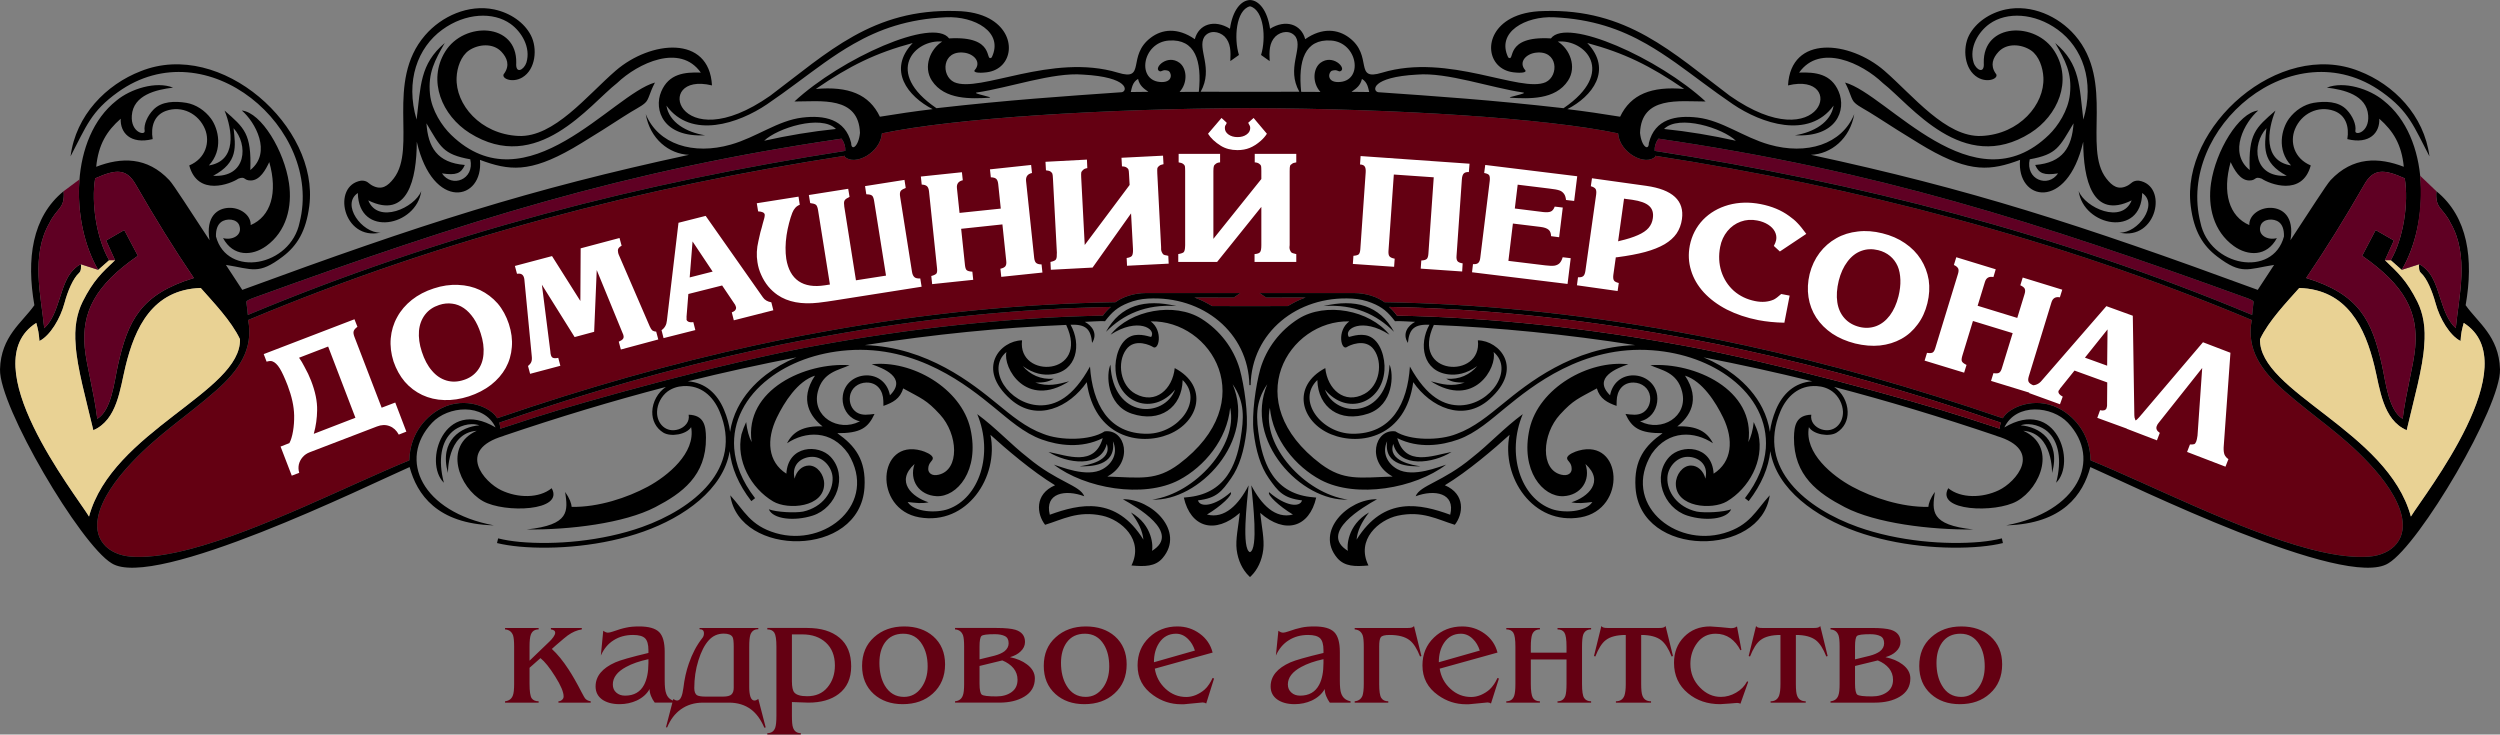
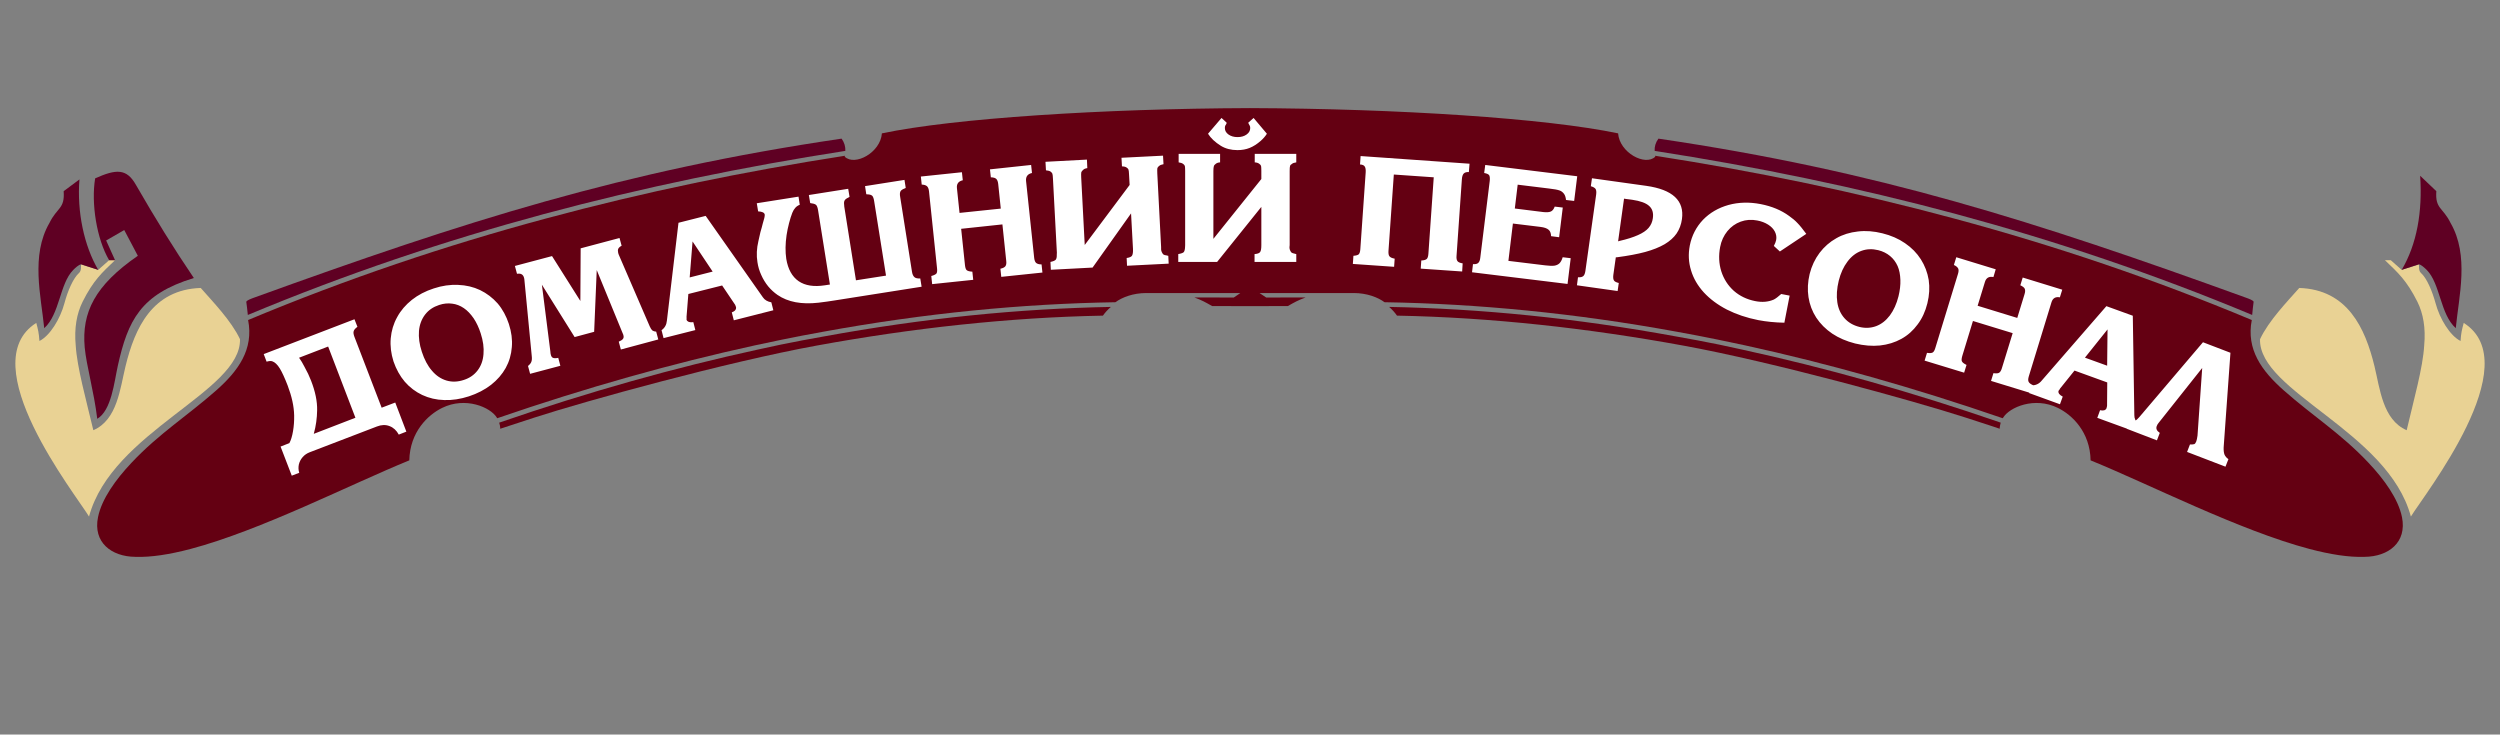
<svg xmlns="http://www.w3.org/2000/svg" xml:space="preserve" width="261.164mm" height="76.734mm" version="1.1" style="shape-rendering:geometricPrecision; text-rendering:geometricPrecision; image-rendering:optimizeQuality; fill-rule:evenodd; clip-rule:evenodd" viewBox="0 0 26117 7673">
  <rect x="0" y="0" width="26117" height="7673" fill="#808080" stroke="none" />
  <defs>
    <style type="text/css">
   
    .fil4 {fill:black}
    .fil0 {fill:#5F0023}
    .fil1 {fill:#640012}
    .fil5 {fill:#E9D294}
    .fil6 {fill:#5F0023;fill-rule:nonzero}
    .fil2 {fill:#640012;fill-rule:nonzero}
    .fil3 {fill:white;fill-rule:nonzero}
   
  </style>
  </defs>
  <g id="Слой_x0020_1">
    <path class="fil0" d="M23528 3290c-1024,-428 -2055,-774 -3092,-1054 -1044,-281 -2095,-496 -3150,-660 -3,-43 9,-86 39,-128 2284,336 3926,860 6131,1659 37,13 89,32 87,47 -4,32 -10,79 -15,136z" />
    <path class="fil0" d="M2589 3290c1024,-428 2055,-774 3092,-1054 1044,-281 2095,-496 3150,-660 2,-43 -9,-86 -39,-128 -2285,336 -3926,860 -6132,1659 -36,13 -88,32 -87,47 4,32 11,79 16,136z" />
    <path class="fil1" d="M5586 4361c540,-175 2008,-580 2945,-751 995,-182 2003,-294 2991,-313 22,-32 51,-63 83,-91 -955,18 -1948,116 -3001,309 -156,28 -289,52 -448,85l-241 52c-862,188 -1761,439 -2700,763 6,16 10,41 12,65 52,-17 -182,56 359,-119z" />
    <path class="fil1" d="M13058 3198l-2 0 -393 -1c-71,-40 -103,-59 -186,-90l412 1 69 -47 -983 0c-139,0 -255,46 -322,96 -971,16 -1987,113 -3057,309 -140,25 -280,52 -422,81l-289 61c-860,188 -1755,439 -2691,761l-4 -7c-66,-108 -327,-221 -571,-101 -148,72 -337,251 -343,548 -609,248 -1552,732 -2287,926 -214,56 -410,88 -575,82 -251,-2 -444,-152 -390,-415 39,-191 185,-393 350,-568 289,-307 580,-487 885,-756 230,-203 393,-428 333,-735 1028,-430 2062,-778 3102,-1058 1039,-281 2083,-495 3132,-658l-1 10c105,101 373,-42 388,-244 752,-158 2299,-258 3845,-264 1547,6 3093,106 3846,264 15,202 283,345 388,244l-1 -10c1049,163 2093,377 3132,658 1040,280 2074,628 3101,1058 -60,307 104,532 334,735 304,269 596,449 885,756 165,175 311,377 350,568 53,263 -139,413 -391,415 -165,6 -361,-26 -574,-82 -735,-194 -1678,-678 -2288,-926 -5,-297 -194,-476 -342,-548 -244,-120 -505,-7 -571,101l-5 7c-935,-322 -1830,-573 -2690,-761l-290 -61c-141,-29 -282,-56 -421,-81 -1071,-196 -2087,-293 -3057,-309 -67,-50 -183,-96 -322,-96l-984 0 70 47 412 -1c-83,31 -116,50 -186,90l-393 1 -3 0z" />
-     <path class="fil2" d="M5532 6902l209 -201c15,-14 28,-29 40,-46 12,-17 19,-32 19,-46 0,-19 -15,-30 -45,-34l0 -15 323 0 0 15c-49,7 -98,28 -147,63 -14,9 -56,45 -127,106l-39 35c60,55 118,127 174,213 39,59 85,139 137,240 19,36 31,57 35,62 14,18 34,28 60,32l0 14 -337 0 0 -14c14,0 26,-5 37,-15 12,-10 17,-22 17,-36 0,-45 -29,-115 -88,-208 -58,-93 -110,-157 -154,-192l-114 101 0 168c0,79 8,129 22,150 15,21 39,32 73,32l0 14 -351 0 0 -14c41,-5 69,-25 82,-62 9,-23 13,-63 13,-119l0 -390c0,-57 -4,-96 -11,-117 -14,-39 -42,-60 -84,-63l0 -15 351 0 0 15c-41,0 -68,18 -82,56 -9,25 -13,66 -13,124l0 147zm1308 438c-16,-21 -29,-44 -39,-69 -10,-25 -15,-49 -15,-73 -28,51 -73,91 -134,120 -55,25 -115,38 -180,38 -75,0 -136,-17 -182,-49 -45,-33 -68,-78 -68,-136 0,-107 69,-191 207,-252 49,-22 164,-55 345,-98l0 -30c0,-59 -12,-100 -35,-123 -23,-23 -65,-35 -125,-35 -77,0 -145,18 -203,55 -58,36 -102,89 -134,160l25 -259c17,13 34,20 49,20 12,0 29,-4 53,-12 56,-20 103,-34 140,-41 36,-8 80,-12 133,-12 100,0 170,20 209,59 39,39 58,108 58,207l0 297c0,65 5,110 15,136 15,46 48,73 98,83l0 14 -217 0zm-66 -454c-93,20 -171,47 -233,81 -93,50 -139,111 -139,183 0,36 12,64 36,85 25,22 55,32 92,32 92,0 158,-37 198,-112 30,-57 46,-134 46,-229l0 -40zm597 391l182 0c44,0 74,-8 89,-23 16,-16 23,-39 23,-69l0 -430c0,-52 -4,-85 -12,-100 -14,-24 -45,-36 -92,-36 -62,0 -115,23 -157,70 -43,47 -79,117 -108,210 -29,92 -43,189 -43,289 0,39 10,64 31,76 15,8 44,13 87,13zm551 25l77 297 -14 3c-36,-84 -82,-148 -139,-191 -63,-47 -139,-71 -231,-71l-271 0c-90,0 -168,24 -234,72 -60,44 -107,105 -140,186l-13 0 77 -296c14,10 27,16 40,16 18,0 33,-13 44,-40 9,-21 16,-51 21,-90 11,-94 30,-179 57,-256 35,-102 81,-190 139,-264 13,-15 19,-32 19,-52 0,-29 -15,-43 -46,-43l0 -13 614 0 0 13c-42,0 -69,19 -83,58 -8,25 -12,66 -12,124l0 425c0,38 4,71 12,97 9,27 23,41 43,41 12,0 25,-6 40,-16zm513 -742c142,0 253,34 335,102 82,68 122,168 122,298 0,127 -43,223 -131,290 -79,60 -185,90 -316,90l-172 -6 0 143c0,59 3,100 11,122 13,40 41,60 82,60l0 14 -350 0 0 -14c42,0 69,-19 83,-58 8,-24 12,-65 12,-122l0 -724c0,-74 -7,-122 -22,-146 -15,-23 -39,-34 -73,-34l0 -15 419 0zm-162 67l0 490c0,58 8,97 25,117 22,26 67,39 134,39 90,0 161,-30 212,-92 52,-62 78,-138 78,-230 0,-101 -32,-181 -94,-238 -63,-58 -145,-86 -246,-86l-109 0zm733 329c0,-125 42,-224 125,-299 83,-75 188,-113 315,-113 124,0 225,35 303,103 83,73 124,171 124,293 0,126 -43,228 -128,305 -81,74 -186,111 -315,111 -123,0 -224,-36 -302,-106 -81,-74 -122,-172 -122,-294zm181 -32c0,94 19,173 56,237 47,79 114,119 201,119 75,0 136,-33 182,-98 43,-60 65,-134 65,-220 0,-91 -19,-167 -57,-229 -45,-75 -111,-113 -198,-113 -83,0 -147,31 -191,92 -39,55 -58,126 -58,212zm1284 -25l-238 58 0 185c0,63 8,101 23,114 16,13 66,19 153,19 65,0 118,-15 160,-46 41,-30 61,-73 61,-128 0,-45 -14,-85 -42,-120 -29,-35 -68,-62 -117,-82zm-59 -339c91,0 156,7 196,19 67,21 100,64 100,127 0,38 -16,71 -46,99 -26,26 -63,46 -111,60 72,15 131,40 177,75 55,41 83,90 83,147 0,83 -37,147 -111,191 -68,41 -155,62 -261,62l-462 0 0 -14c41,-4 69,-24 82,-62 9,-23 13,-63 13,-119l0 -390c0,-57 -4,-96 -11,-117 -14,-39 -42,-60 -84,-63l0 -15 435 0zm-24 290c45,-12 79,-27 105,-46 29,-23 44,-51 44,-84 0,-37 -13,-62 -39,-75 -26,-13 -61,-20 -105,-20 -79,0 -125,6 -139,18 -14,12 -21,50 -21,112l0 133 155 -38zm516 106c0,-125 41,-224 125,-299 83,-75 188,-113 314,-113 125,0 226,35 304,103 82,73 123,171 123,293 0,126 -42,228 -128,305 -81,74 -186,111 -314,111 -124,0 -224,-36 -302,-106 -82,-74 -122,-172 -122,-294zm180 -32c0,94 19,173 57,237 46,79 113,119 201,119 75,0 135,-33 182,-98 43,-60 64,-134 64,-220 0,-91 -18,-167 -56,-229 -46,-75 -112,-113 -198,-113 -83,0 -147,31 -191,92 -39,55 -59,126 -59,212zm980 61c13,83 51,154 113,211 62,57 134,85 216,85 33,0 67,-7 101,-21 34,-15 64,-33 91,-57 17,-15 32,-33 47,-56 11,-16 23,-37 36,-65l15 6 -82 261c-12,-7 -24,-11 -37,-11 -14,2 -24,3 -30,3l-166 16c-13,0 -22,0 -28,0 -107,0 -204,-31 -293,-95 -109,-77 -163,-180 -163,-311 0,-117 40,-214 120,-291 80,-77 179,-116 296,-116 87,0 164,25 233,75 69,50 114,116 135,198l-604 168zm419 -189c-16,-50 -40,-90 -71,-120 -37,-37 -79,-56 -126,-56 -75,0 -134,32 -176,95 -37,55 -55,123 -55,203l428 -122zm1409 544c-15,-21 -28,-44 -38,-69 -10,-25 -15,-49 -15,-73 -29,51 -74,91 -135,120 -55,25 -115,38 -180,38 -75,0 -135,-17 -181,-49 -46,-33 -69,-78 -69,-136 0,-107 69,-191 207,-252 50,-22 165,-55 345,-98l0 -30c0,-59 -12,-100 -35,-123 -23,-23 -65,-35 -125,-35 -77,0 -144,18 -202,55 -58,36 -103,89 -135,160l26 -259c17,13 33,20 49,20 11,0 29,-4 52,-12 57,-20 104,-34 140,-41 36,-8 81,-12 134,-12 100,0 169,20 208,59 39,39 59,108 59,207l0 297c0,65 4,110 14,136 16,46 48,73 98,83l0 14 -217 0zm-66 -454c-93,20 -170,47 -232,81 -93,50 -140,111 -140,183 0,36 13,64 37,85 24,22 55,32 91,32 92,0 158,-37 198,-112 31,-57 46,-134 46,-229l0 -40zm852 -326l30 0c16,0 29,-1 39,-4 10,-2 18,-8 25,-16l77 313 -14 5c-32,-82 -68,-138 -109,-170 -48,-37 -117,-55 -209,-55 -51,0 -81,8 -93,25 -11,16 -16,48 -16,97l0 390c0,74 7,123 22,146 15,23 39,35 73,35l0 14 -351 0 0 -14c41,-4 68,-24 82,-60 8,-24 13,-64 13,-121l0 -390c0,-57 -4,-96 -11,-117 -14,-39 -42,-60 -84,-63l0 -15 526 0zm362 425c13,83 50,154 113,211 62,57 134,85 216,85 33,0 66,-7 101,-21 34,-15 64,-33 91,-57 16,-15 32,-33 47,-56 11,-16 23,-37 36,-65l15 6 -83 261c-11,-7 -23,-11 -36,-11 -14,2 -24,3 -30,3l-166 16c-13,0 -22,0 -28,0 -107,0 -204,-31 -293,-95 -109,-77 -163,-180 -163,-311 0,-117 40,-214 120,-291 80,-77 179,-116 296,-116 86,0 164,25 233,75 69,50 114,116 135,198l-604 168zm419 -189c-16,-50 -40,-90 -71,-120 -37,-37 -79,-56 -126,-56 -75,0 -134,32 -176,95 -37,55 -55,123 -55,203l428 -122zm906 93l-373 0 0 256c0,74 8,123 22,146 15,23 39,35 73,35l0 14 -351 0 0 -14c41,0 69,-19 82,-57 9,-25 13,-66 13,-124l0 -390c0,-74 -7,-122 -22,-146 -15,-23 -39,-34 -73,-34l0 -15 351 0 0 15c-41,0 -68,18 -82,56 -8,25 -13,66 -13,124l0 63 373 0 0 -63c0,-74 -7,-122 -22,-146 -14,-23 -39,-34 -72,-34l0 -15 351 0 0 15c-41,0 -69,18 -83,56 -8,25 -12,66 -12,124l0 390c0,74 7,123 22,146 15,23 39,35 73,35l0 14 -351 0 0 -14c41,0 68,-19 82,-57 8,-25 12,-66 12,-124l0 -256zm780 256c0,59 4,100 13,122 14,39 44,59 90,59l0 14 -367 0 0 -14c44,0 74,-20 89,-60 9,-26 14,-66 14,-121l0 -512c-93,0 -163,18 -209,54 -40,30 -76,87 -109,171l-14 -5 77 -313c6,8 14,14 24,16 9,3 23,4 39,4l30 0 484 0 30 0c16,0 29,-1 39,-4 10,-2 18,-8 25,-16l77 313 -14 5c-32,-82 -68,-138 -109,-170 -48,-37 -117,-55 -209,-55l0 512zm1037 206c-12,-5 -23,-8 -33,-8l-28 2 -46 4 -105 7c-132,0 -245,-38 -336,-114 -97,-80 -146,-186 -146,-318 0,-110 35,-200 106,-272 71,-72 161,-108 272,-108l112 8 102 10c13,0 25,-1 34,-3 10,-2 20,-7 32,-15l46 244 -10 5c-27,-54 -63,-96 -106,-127 -44,-30 -95,-46 -153,-46 -80,0 -144,32 -192,95 -48,64 -72,137 -72,220 0,97 34,180 101,248 63,65 136,97 217,97 56,0 109,-15 159,-44 51,-29 90,-69 116,-119l11 6 -81 228zm579 -206c0,59 4,100 13,122 14,39 45,59 90,59l0 14 -367 0 0 -14c44,0 74,-20 89,-60 9,-26 14,-66 14,-121l0 -512c-93,0 -163,18 -209,54 -40,30 -76,87 -109,171l-14 -5 77 -313c7,8 14,14 24,16 9,3 23,4 39,4l30 0 484 0 30 0c16,0 29,-1 39,-4 10,-2 18,-8 25,-16l77 313 -14 5c-32,-82 -68,-138 -109,-170 -48,-37 -117,-55 -209,-55l0 512zm856 -246l-238 58 0 185c0,63 8,101 23,114 16,13 66,19 153,19 65,0 118,-15 160,-46 41,-30 61,-73 61,-128 0,-45 -14,-85 -42,-120 -29,-35 -68,-62 -117,-82zm-59 -339c91,0 156,7 196,19 67,21 100,64 100,127 0,38 -16,71 -46,99 -26,26 -63,46 -111,60 72,15 131,40 177,75 55,41 83,90 83,147 0,83 -37,147 -111,191 -68,41 -155,62 -261,62l-462 0 0 -14c41,-4 69,-24 82,-62 9,-23 13,-63 13,-119l0 -390c0,-57 -4,-96 -11,-117 -14,-39 -42,-60 -84,-63l0 -15 435 0zm-24 290c45,-12 79,-27 105,-46 29,-23 44,-51 44,-84 0,-37 -13,-62 -39,-75 -26,-13 -61,-20 -105,-20 -79,0 -125,6 -139,18 -14,12 -21,50 -21,112l0 133 155 -38zm516 106c0,-125 41,-224 125,-299 83,-75 188,-113 314,-113 125,0 226,35 304,103 82,73 123,171 123,293 0,126 -42,228 -128,305 -81,74 -186,111 -314,111 -124,0 -224,-36 -302,-106 -82,-74 -122,-172 -122,-294zm180 -32c0,94 19,173 57,237 46,79 113,119 201,119 75,0 135,-33 182,-98 43,-60 64,-134 64,-220 0,-91 -18,-167 -56,-229 -46,-75 -112,-113 -198,-113 -83,0 -147,31 -191,92 -39,55 -59,126 -59,212z" />
    <path class="fil3" d="M4166 4540c-24,-44 -56,-74 -97,-89 -41,-16 -85,-14 -131,4l-704 270c-28,11 -52,27 -72,50 -20,23 -33,48 -40,77 -6,29 -5,58 4,87l-78 30 -117 -304 92 -36c16,-29 29,-71 38,-124 9,-52 13,-108 12,-166 -2,-95 -25,-199 -68,-312 -31,-80 -58,-139 -82,-178 -25,-41 -52,-66 -79,-75 -14,-5 -33,-3 -59,4l-30 -79 948 -364 31 79c-22,16 -35,31 -39,45 -5,14 -2,33 7,58l285 742 142 -54 116 304 -79 31zm-738 -920l-304 117c6,8 10,14 11,16 10,13 25,39 45,77 29,52 52,100 69,145 45,115 66,218 64,311 -1,81 -12,163 -35,246l435 -168 -285 -744zm1888 -236c27,83 38,164 31,242 -6,78 -27,151 -64,218 -37,66 -88,125 -153,176 -66,51 -143,91 -231,120 -89,29 -175,42 -258,39 -83,-2 -159,-20 -230,-53 -69,-33 -130,-78 -182,-138 -51,-60 -90,-131 -118,-212 -26,-82 -36,-163 -29,-242 7,-79 29,-153 67,-221 37,-69 89,-129 154,-181 65,-51 141,-91 228,-119 87,-29 172,-41 255,-37 83,3 159,21 229,54 70,34 131,80 184,140 51,60 90,132 117,214zm-294 99c-19,-60 -44,-113 -74,-158 -31,-45 -65,-81 -102,-106 -38,-26 -79,-42 -122,-47 -44,-6 -90,-2 -137,14 -61,20 -110,53 -146,100 -36,47 -58,104 -64,171 -5,68 4,140 30,218 26,80 61,147 106,198 43,51 94,85 151,102 57,17 118,15 181,-6 60,-19 108,-52 144,-99 36,-47 57,-103 62,-171 6,-67 -4,-139 -29,-216zm832 338l-316 84 -22 -82c18,-15 30,-29 35,-44 6,-15 7,-35 4,-61l-77 -798c0,-6 -2,-12 -4,-20 -9,-33 -33,-47 -73,-40l-22 -82 388 -103 296 469 3 -550 406 -108 22 81c-18,9 -29,20 -35,31 -5,11 -5,26 -1,44l5 16 325 752c9,20 18,34 27,42 9,6 22,11 40,12l22 82 -391 105 -22 -82c22,-9 37,-19 44,-29 7,-9 9,-22 5,-36 -2,-9 -4,-15 -7,-20l-272 -663 -27 645 -204 55 -342 -547 89 702c0,8 1,19 5,32 4,16 12,26 22,30 12,5 30,5 55,0l22 83zm1690 -839l-353 89 -19 240c1,4 1,8 1,13 -1,7 -2,13 0,17 2,9 10,16 23,22 14,4 29,5 47,2l21 83 -332 84 -21 -83c33,-23 52,-56 56,-100l121 -1022 284 -72 598 851c18,27 48,45 88,52l21 83 -413 105 -21 -83c16,-6 28,-13 36,-23 8,-11 10,-21 8,-32l-1 -3 -4 -11 -4 -10 -136 -202zm-99 -145l-210 -315 -30 376 240 -61zm475 -629l-14 -85 436 -69 13 85c-35,13 -61,41 -78,84 -12,30 -23,66 -34,108 -11,43 -20,85 -26,126 -13,90 -14,172 -3,247 18,109 61,186 129,233 69,47 160,61 275,43l52 -8 -123 -771c-4,-29 -11,-48 -19,-58 -8,-9 -24,-16 -49,-19 -3,-1 -9,-2 -15,-3l-14 -84 411 -65 14 84c-7,4 -11,7 -13,8 -22,10 -35,21 -40,33 -6,12 -6,32 -2,61l122 770 314 -49 -124 -779c-4,-27 -11,-45 -19,-54 -10,-10 -26,-15 -51,-16 -1,0 -5,0 -12,-1l-13 -85 412 -65 13 84c-6,4 -10,5 -10,5 -24,9 -39,19 -45,31 -6,12 -8,31 -3,58l123 779c4,28 13,48 26,59 12,11 33,15 61,14l14 86 -913 144c-47,8 -102,15 -165,23 -177,20 -319,-7 -427,-81 -36,-25 -69,-55 -98,-90 -29,-36 -53,-75 -72,-118 -20,-43 -33,-87 -40,-134 -12,-72 -8,-145 10,-221 2,-12 5,-25 9,-40 4,-15 8,-32 12,-53 5,-17 9,-33 14,-49 4,-16 8,-29 10,-39 16,-50 23,-82 21,-96 -4,-20 -26,-31 -69,-33zm2422 -439l430 -46 9 84c-46,10 -66,38 -62,83l85 805c3,25 10,43 21,52 11,9 29,15 56,15l9 85 -430 45 -9 -85c27,-6 44,-15 52,-26 9,-12 12,-30 9,-55l-40 -382 -431 46 40 381c3,26 9,44 18,51 10,9 30,14 59,16l9 85 -429 45 -9 -85c27,-7 45,-16 54,-26 7,-11 9,-29 6,-55l-84 -805c-3,-25 -10,-42 -21,-52 -11,-10 -30,-16 -55,-17l-9 -84 429 -45 9 84c-46,10 -66,38 -61,83l27 258 431 -45 -27 -258c-3,-26 -10,-43 -21,-53 -11,-10 -30,-15 -56,-16l-9 -83zm1459 163l-6 -108c-1,-27 -3,-44 -6,-53 -3,-8 -10,-15 -21,-22 -11,-7 -27,-11 -47,-11l-5 -90 434 -22 5 89c-22,4 -37,10 -45,18 -10,7 -16,14 -19,23 -2,9 -2,26 -1,53l40 772 0 22 0 3c1,10 3,19 7,27 6,14 13,22 18,26 6,4 18,8 37,10 1,1 3,1 6,2 3,1 6,1 7,1l4 82 -435 22 -4 -81c29,-4 48,-12 56,-24 8,-13 12,-37 10,-74l-20 -368 -402 566 -436 23 -4 -82c29,-6 47,-14 55,-23 8,-10 12,-27 11,-53l1 -21 -41 -773c-1,-26 -3,-43 -6,-52 -3,-8 -10,-15 -19,-22 -11,-7 -27,-11 -48,-13l-5 -89 433 -23 4 89c-20,3 -35,9 -44,19 -10,8 -16,16 -19,25 -2,9 -2,26 -1,50l37 709 469 -627zm1376 -62l0 -84c0,-27 -1,-45 -3,-53 -3,-8 -9,-16 -20,-23 -11,-8 -26,-13 -46,-14l0 -89 434 0 0 89c-22,3 -37,8 -45,16 -11,6 -18,13 -20,22 -3,8 -4,26 -4,52l0 774 -2 21 0 4c0,10 2,19 5,27 6,14 12,23 17,27 6,4 18,8 37,12 0,0 2,1 6,2 3,1 5,1 6,1l0 82 -436 0 0 -82c30,-2 49,-9 58,-21 9,-12 13,-36 13,-73l0 -399 -462 575 -406 0 0 -82c30,-5 49,-12 57,-20 8,-9 13,-27 14,-53l1 -21 0 -774c0,-26 -1,-43 -3,-52 -3,-8 -9,-16 -18,-22 -11,-8 -26,-13 -47,-16l0 -89 433 0 0 89c-20,1 -36,7 -46,16 -10,7 -17,15 -19,24 -3,9 -5,25 -5,50l0 709 501 -625zm-137 -588l56 -50 139 165c-15,24 -36,49 -64,74 -39,34 -78,59 -116,74 -37,15 -80,23 -127,23 -67,0 -125,-15 -174,-45 -61,-38 -105,-80 -134,-126l141 -165 54 50 -3 11 -12 20c-2,4 -4,12 -4,24 0,28 13,50 38,68 25,18 57,27 94,27 39,0 70,-9 95,-27 25,-18 38,-40 38,-68 0,-10 -2,-18 -5,-24l-11 -20 -5 -11zm2312 428l-7 87c-24,-1 -42,4 -53,15 -11,11 -18,31 -20,60l-56 803c-2,25 2,43 11,54 8,10 26,18 53,22l-5 85 -433 -30 6 -85c28,-1 47,-7 57,-16 9,-9 15,-26 17,-52l56 -801 -417 -29 -56 801c-1,25 2,44 11,54 9,11 27,19 54,24l-6 85 -431 -30 6 -85c27,-2 46,-7 56,-16 9,-10 14,-27 16,-52l56 -802c2,-29 -1,-50 -10,-63 -8,-13 -25,-20 -49,-21l6 -88 1138 80zm26 1134l10 -85c25,2 43,-2 54,-12 12,-10 19,-28 22,-53l99 -804c3,-28 1,-48 -6,-60 -8,-11 -25,-18 -52,-23l11 -84 961 118 -32 258 -85 -10c-3,-26 -9,-47 -20,-63 -14,-19 -30,-31 -49,-37 -19,-7 -55,-14 -110,-20l-326 -40 -30 249 297 37c36,4 63,2 80,-6 16,-7 30,-24 40,-51l84 10 -38 310 -84 -11c-1,-30 -9,-53 -26,-67 -17,-15 -45,-25 -86,-30l-287 -35 -47 390 386 47c40,5 72,6 96,3 22,-4 40,-13 53,-26 13,-14 24,-34 32,-62l84 10 -33 269 -998 -122zm1253 -982l566 79c277,39 401,155 374,348 -8,57 -27,107 -56,150 -29,42 -71,80 -125,112 -55,32 -123,59 -203,81 -81,22 -179,40 -292,55l-15 1 -26 185c-3,26 -1,45 7,57 7,11 24,20 50,26l-12 84 -425 -60 11 -84c25,2 43,-2 55,-12 11,-9 18,-27 22,-52l113 -802c3,-26 1,-44 -6,-56 -8,-12 -25,-22 -50,-29l12 -83zm273 659l13 -4c80,-18 145,-39 194,-61 50,-22 87,-47 111,-75 25,-29 40,-63 45,-102 8,-55 -5,-98 -39,-128 -34,-31 -93,-52 -175,-64l-14 -2 -55 -7 -18 -3 -62 446zm1966 -78l-276 184 -63 -58c13,-23 20,-43 24,-61 6,-30 1,-60 -13,-88 -15,-29 -38,-53 -71,-74 -32,-20 -70,-35 -114,-43 -60,-12 -117,-8 -172,12 -55,20 -101,53 -139,99 -38,47 -64,102 -76,166 -17,89 -13,174 12,254 26,81 70,149 131,204 63,55 137,90 222,107 74,15 139,9 196,-16 21,-11 46,-30 77,-58l88 17 -55 283c-97,-2 -188,-11 -272,-27 -122,-24 -231,-61 -328,-110 -97,-50 -177,-110 -241,-179 -64,-70 -109,-147 -134,-231 -26,-84 -30,-170 -13,-259 21,-105 67,-194 138,-269 72,-74 160,-125 266,-155 105,-29 218,-32 337,-9 117,23 215,64 297,124 34,24 63,48 87,74 25,25 55,63 92,113zm1265 725c-21,85 -55,159 -102,221 -47,64 -103,114 -170,151 -67,37 -141,60 -224,69 -82,8 -168,1 -259,-21 -90,-23 -170,-57 -239,-103 -69,-47 -124,-102 -167,-167 -42,-65 -69,-136 -81,-214 -12,-78 -8,-159 12,-242 21,-84 56,-157 104,-221 48,-63 106,-114 174,-152 68,-39 143,-62 226,-71 83,-10 168,-3 256,19 89,22 168,56 236,103 69,47 124,103 166,169 41,65 69,137 82,216 11,77 7,159 -14,243zm-302 -72c15,-61 22,-119 20,-173 -2,-55 -11,-103 -29,-144 -19,-42 -45,-77 -79,-105 -34,-28 -75,-49 -124,-61 -62,-15 -121,-13 -177,8 -55,20 -104,58 -144,112 -41,54 -71,120 -91,199 -20,83 -25,158 -15,225 10,67 35,122 75,167 39,44 92,75 156,91 61,15 119,12 174,-8 56,-21 103,-58 144,-112 40,-54 70,-120 90,-199zm1298 -197l413 127 -25 80c-45,-9 -75,9 -88,53l-237 774c-7,24 -8,43 -1,56 6,12 21,24 46,35l-25 82 -414 -127 25 -81c27,4 47,3 59,-4 12,-7 22,-23 29,-47l113 -367 -415 -127 -112 367c-7,26 -9,44 -3,55 5,11 21,24 48,37l-25 81 -413 -126 25 -81c28,4 48,3 60,-4 11,-7 20,-23 27,-47l237 -775c7,-23 8,-42 2,-55 -7,-14 -22,-27 -45,-37l25 -81 412 126 -24 81c-46,-9 -76,8 -89,52l-76 248 414 127 76 -248c8,-25 8,-43 2,-57 -6,-13 -22,-25 -46,-36l25 -81zm883 1096l-342 -124 -151 188c-1,3 -3,7 -6,11 -5,5 -9,10 -10,14 -3,9 -1,19 7,31 9,11 21,20 37,28l-29 80 -322 -117 30 -80c40,-1 75,-17 102,-51l675 -777 276 100 16 1039c-1,34 14,65 43,94l-29 80 -401 -146 29 -80c16,4 31,4 43,1 13,-5 21,-12 24,-21l1 -4 3 -11 2 -11 2 -244zm-1 -175l4 -379 -236 295 232 84zm1288 -135l-71 989c-1,32 2,57 9,75 8,18 21,34 41,47l-31 79 -401 -154 30 -78c23,1 38,-1 46,-4 8,-4 14,-13 20,-28 5,-13 9,-33 13,-61l49 -706 -455 573c-8,9 -15,20 -20,34 -10,26 0,50 32,71l-30 78 -315 -121 29 -76c24,2 43,-1 57,-7 13,-6 28,-19 45,-39l665 -782 287 110z" />
-     <path class="fil4" d="M14563 3466c-183,-182 -415,-291 -736,-269 329,-77 584,-10 736,269zm-3009 0c182,-182 414,-291 736,-269 -329,-77 -584,-10 -736,269zm1504 2302c-89,-32 -31,-522 -14,-698 -104,202 -251,353 -435,305 145,-86 275,-209 248,-233 -169,148 -321,162 -342,85 194,-23 249,-92 346,-231 86,-122 136,-286 160,-488 21,-179 -22,-479 -70,-653 -64,-218 -207,-404 -399,-525 -282,-177 -743,-92 -950,166 283,-184 482,-62 424,24 -5,3 -113,-44 -206,-10 -128,48 -176,235 -166,358 25,343 391,480 622,202 -113,301 -651,308 -675,-261 -45,95 -44,422 222,512 295,99 525,-63 532,-351 221,212 -41,556 -365,561 -414,6 -577,-319 -603,-702 -178,324 -362,411 -531,405 -316,-12 -559,-377 -342,-557 -39,161 202,595 655,306 -117,31 -219,59 -353,14 94,-1 132,-7 193,-41 -139,12 -250,-44 -324,-132 116,84 218,96 298,87 270,-31 316,-314 201,-519 154,-5 211,39 225,190 62,-98 -2,-181 -76,-220 64,-2 152,-10 211,-7 73,-95 128,-146 245,-192 60,-24 128,-40 203,-44 574,-32 1050,356 1060,904l6 0 7 0c10,-548 486,-936 1059,-904 75,4 144,20 204,44 117,46 171,97 245,192 58,-3 147,5 210,7 -74,39 -137,122 -75,220 14,-151 71,-195 225,-190 -115,205 -69,488 200,519 81,9 182,-3 299,-87 -74,88 -185,144 -324,132 61,34 98,40 193,41 -134,45 -236,17 -353,-14 453,289 694,-145 655,-306 217,180 -26,545 -342,557 -170,6 -354,-81 -532,-405 -25,383 -189,708 -603,702 -323,-5 -585,-349 -364,-561 7,288 237,450 531,351 267,-90 268,-417 223,-512 -25,569 -562,562 -675,261 231,278 597,141 622,-202 9,-123 -38,-310 -166,-358 -93,-34 -201,13 -206,10 -58,-86 141,-208 424,-24 -208,-258 -668,-343 -950,-166 -192,121 -335,307 -399,525 -48,174 -91,474 -70,653 23,202 74,366 159,488 97,139 152,208 347,231 -21,77 -173,63 -343,-85 -26,24 104,147 248,233 -184,48 -330,-103 -435,-305 17,176 75,666 -14,698zm0 -2570l-2 0 -393 -1c-71,-40 -103,-59 -186,-90l412 1 69 -47 -983 0c-139,0 -255,46 -322,96 -971,16 -1987,113 -3057,309 -140,25 -280,52 -422,81l-289 61c-860,188 -1755,439 -2691,761l-4 -7c-66,-108 -327,-221 -571,-101 -148,72 -337,251 -343,548 -609,248 -1552,732 -2287,926 -214,56 -410,88 -575,82 -251,-2 -444,-152 -390,-415 39,-191 185,-393 350,-568 289,-307 580,-487 885,-756 230,-203 393,-428 333,-735 1028,-430 2062,-778 3102,-1058 1039,-281 2083,-495 3132,-658l-1 10c105,101 373,-42 388,-244 752,-158 2299,-258 3845,-264 1547,6 3093,106 3846,264 15,202 283,345 388,244l-1 -10c1049,163 2093,377 3132,658 1040,280 2074,628 3101,1058 -60,307 104,532 334,735 304,269 596,449 885,756 165,175 311,377 350,568 53,263 -139,413 -391,415 -165,6 -361,-26 -574,-82 -735,-194 -1678,-678 -2288,-926 -5,-297 -194,-476 -342,-548 -244,-120 -505,-7 -571,101l-5 7c-935,-322 -1830,-573 -2690,-761l-290 -61c-141,-29 -282,-56 -421,-81 -1071,-196 -2087,-293 -3057,-309 -67,-50 -183,-96 -322,-96l-984 0 70 47 412 -1c-83,31 -116,50 -186,90l-393 1 -3 0zm0 -2239l-515 -1c138,-245 -39,-448 38,-573 52,-74 153,-60 212,-4 65,67 65,157 60,257l90 -64c-54,-172 -31,-468 113,-508l0 1 2 -1 3 1 0 -1c144,40 167,336 113,508l90 64c-5,-100 -6,-190 60,-257 59,-56 159,-70 212,4 76,125 -100,328 38,573l-516 1zm0 -959l-2 0 0 0c-90,4 -179,104 -207,300 -163,-102 -326,-48 -367,109 -181,-126 -344,-103 -458,-17 -257,191 -45,460 -345,367 -692,-209 -1448,217 -1711,99 -140,-67 -128,-336 104,-308 102,12 186,100 109,184 -14,22 38,32 127,21 277,-34 329,-398 26,-562 -86,-46 -200,-76 -346,-78 -870,-27 -1338,431 -1942,885 -972,680 -1233,-259 -608,-108 -29,-532 -643,-468 -1006,-154 -299,258 -644,699 -1016,682 -399,-19 -659,-330 -646,-610 4,-103 45,-226 130,-284 99,-66 250,-79 338,14 61,65 88,141 32,224 -50,49 75,110 186,45 141,-83 161,-305 89,-442 -67,-129 -209,-232 -384,-269 -266,-55 -547,69 -721,271 -418,485 -80,1176 -327,1495 -62,80 -126,126 -224,74 -42,-22 -50,-54 -117,-51 -310,51 -189,630 203,543 -193,7 -415,-294 -237,-414 9,471 614,347 663,-21 -68,176 -453,349 -554,98 412,204 506,-221 507,-612 169,730 699,617 660,189 304,113 518,138 971,-122 28,-17 58,-34 89,-53 155,-95 290,-179 435,-274 121,-79 185,-105 229,-145 43,-38 42,-96 104,-214 -445,123 -1339,1314 -2130,546 -93,-90 -202,-253 -220,-424 -23,-224 52,-356 154,-535 -261,221 -250,448 -294,800 -120,-404 12,-753 268,-939 243,-177 534,-189 713,-61 114,81 215,245 166,405 -24,74 -115,127 -106,3 10,-422 -547,-437 -743,-117 -186,303 -32,667 256,849 706,444 1249,-294 1541,-522 217,-207 657,-417 874,-109 -169,-6 -334,11 -413,198 -82,193 21,481 458,457 -195,-31 -376,-134 -404,-310 259,356 756,186 1051,-14 218,-148 408,-298 598,-433 100,-71 201,-138 307,-198 268,-153 566,-260 967,-278 291,-13 605,152 475,420 -78,54 52,-229 -445,-199 -166,-224 -1127,207 -1616,659 276,0 671,-60 685,328 -15,148 -92,192 -92,106 -62,-253 -284,-293 -510,-266 -255,30 -481,207 -747,282 -391,112 -760,-1 -889,-318 44,258 242,417 452,425 -1666,360 -2784,719 -4667,1411l-171 -261c279,44 339,107 594,-87 149,-113 243,-264 277,-528 106,-826 -919,-1746 -1760,-1409 -360,139 -679,460 -734,890 164,-313 213,-469 495,-671 931,-668 2146,381 1898,1361 -94,463 -758,583 -874,147 -2,-77 20,-123 51,-148 56,-46 169,-38 193,33 37,105 -77,158 -170,132 106,196 304,189 451,83 212,-153 274,-411 238,-657 -49,-336 -288,-737 -493,-759 139,119 318,439 89,622 13,-382 -62,-439 -269,-621 83,205 130,526 -164,573 152,-163 100,-382 23,-488 -64,-87 -159,-149 -258,-166 -117,-19 -259,-19 -346,73 -60,62 -101,154 -90,219 9,54 -147,20 -134,-159 15,-216 256,-271 431,-292 -179,-71 -444,13 -591,135 -490,386 -482,1274 -191,1769l114 -101c-131,-223 -189,-596 -146,-855 221,-99 329,-104 426,68 201,349 392,659 605,973 -556,170 -689,443 -794,916 -38,171 -66,466 -215,555 -34,-283 -113,-554 -131,-745 -33,-367 107,-649 555,-958l-142 -269 -189 109 93 206c-137,130 -227,211 -339,434 -61,123 -89,274 -72,457 14,230 109,568 184,885 250,-108 279,-433 336,-667 98,-404 282,-802 786,-819 129,147 318,341 410,535 15,550 -1337,962 -1577,1853 -143,-236 -1223,-1597 -551,-2023 19,72 27,104 33,189 112,-56 218,-234 261,-394 35,-131 92,-262 152,-316 26,-23 21,-65 21,-91 -24,5 -60,37 -82,60 -142,144 -139,461 -302,607 -33,-334 -143,-759 55,-1100 79,-162 162,-145 148,-331 -332,270 -390,711 -306,1191 -127,182 -349,323 -359,670 -11,387 840,1830 1166,2026 447,285 2689,-819 3113,-1005 76,283 285,594 880,609 -750,-139 -1008,-686 -645,-1072 164,-175 539,-212 663,49 -543,-322 -756,366 -540,578 -63,-239 -28,-434 92,-537 55,-48 173,-99 279,-63 -190,14 -422,156 -329,497 3,11 -16,-416 301,-440 -353,160 -184,594 65,735 226,127 854,106 718,-135 -131,107 -354,104 -527,21 -176,-83 -475,-419 24,-567l0 -1c580,-197 1145,-367 1696,-511 -84,57 -139,156 -142,258 -2,91 38,171 115,219 79,48 243,20 291,-57 50,271 -247,511 -453,622 -212,114 -514,216 -795,211 -3,-35 -20,-87 -68,-156 28,199 52,344 -403,392 451,5 1020,-65 1344,-233 279,-145 534,-328 530,-726 -1,-126 -21,-235 -181,-240 14,73 -40,132 -106,153 -128,41 -228,-58 -224,-184 2,-80 45,-162 109,-211 48,-35 106,-54 167,-57 182,-10 309,104 377,265 253,600 -278,1018 -809,1207 -421,150 -914,189 -1278,156 -83,-8 -159,-20 -226,-37l-12 49c70,17 148,29 233,37 371,34 872,-5 1300,-158 421,-150 831,-438 898,-839 18,169 89,345 226,522l39 -31c-137,-177 -205,-354 -218,-521 -10,-141 19,-276 82,-399 62,-123 158,-235 279,-328 211,-164 500,-273 825,-297 729,-55 1258,376 1529,597 152,124 312,269 498,335 172,62 413,98 637,-14 -86,300 -366,183 -567,144 191,120 545,173 609,-84 62,179 -207,223 -285,234 105,3 387,2 349,-262 56,119 -2,234 -108,292 -165,92 -444,-29 -508,-47 322,247 935,357 1308,160 263,-139 501,-423 533,-754 85,392 -362,895 -814,959 484,21 1090,-613 840,-1205 131,188 117,359 83,567 -25,158 -70,287 -139,386 -94,134 -232,212 -426,228l-28 3c71,313 325,388 585,160 -16,147 -46,277 -33,384 14,114 62,211 128,275l11 11 12 -11c66,-64 113,-161 127,-275 13,-107 -16,-237 -32,-384 260,228 513,153 585,-160l-29 -3c-194,-16 -332,-94 -425,-228 -69,-99 -114,-228 -140,-386 -33,-208 -48,-379 83,-567 -249,592 356,1226 841,1205 -452,-64 -900,-567 -814,-959 31,331 270,615 532,754 373,197 986,87 1309,-160 -64,18 -343,139 -509,47 -105,-58 -163,-173 -107,-292 -38,264 244,265 349,262 -79,-11 -347,-55 -285,-234 63,257 418,204 609,84 -202,39 -481,156 -567,-144 224,112 464,76 637,14 186,-66 345,-211 497,-335 272,-221 801,-652 1530,-597 325,24 613,133 825,297 121,93 217,205 279,328 62,123 92,258 82,399 -13,167 -82,344 -218,521l39 31c136,-177 208,-353 226,-522 66,401 477,689 898,839 428,153 929,192 1299,158 86,-8 164,-20 233,-37l-11 -49c-68,17 -144,29 -226,37 -364,33 -857,-6 -1278,-156 -531,-189 -1062,-607 -810,-1207 68,-161 196,-275 378,-265 61,3 119,22 166,57 65,49 107,131 110,211 3,126 -96,225 -225,184 -65,-21 -119,-80 -106,-153 -159,5 -179,114 -181,240 -3,398 252,581 531,726 323,168 893,238 1343,233 -454,-48 -430,-193 -402,-392 -49,69 -65,121 -68,156 -281,5 -584,-97 -795,-211 -206,-111 -503,-351 -453,-622 47,77 212,105 290,57 78,-48 118,-128 115,-219 -3,-102 -57,-201 -141,-258 551,144 1115,314 1696,511l0 1c499,148 200,484 24,567 -173,83 -397,86 -528,-21 -136,241 493,262 718,135 250,-141 419,-575 66,-735 317,24 298,451 301,440 93,-341 -139,-483 -329,-497 106,-36 224,15 279,63 119,103 155,298 92,537 216,-212 3,-900 -541,-578 125,-261 499,-224 664,-49 362,386 105,933 -645,1072 595,-15 804,-326 879,-609 425,186 2666,1290 3114,1005 326,-196 1177,-1639 1166,-2026 -11,-347 -232,-488 -359,-670 84,-480 26,-921 -306,-1191 -14,186 69,169 148,331 198,341 87,766 55,1100 -163,-146 -161,-463 -302,-607 -23,-23 -58,-55 -82,-60 0,26 -5,68 21,91 60,54 116,185 152,316 43,160 149,338 261,394 5,-85 14,-117 33,-189 672,426 -408,1787 -552,2023 -239,-891 -1591,-1303 -1576,-1853 92,-194 280,-388 410,-535 503,17 688,415 786,819 57,234 86,559 336,667 74,-317 170,-655 183,-885 17,-183 -10,-334 -71,-457 -112,-223 -203,-304 -339,-434l93 -206 -190 -109 -141 269c447,309 587,591 554,958 -17,191 -96,462 -131,745 -148,-89 -177,-384 -215,-555 -105,-473 -237,-746 -793,-916 213,-314 404,-624 605,-973 96,-172 205,-167 425,-68 43,259 -15,632 -146,855l114 101c292,-495 300,-1383 -190,-1769 -147,-122 -412,-206 -592,-135 175,21 417,76 432,292 13,179 -143,213 -134,159 11,-65 -30,-157 -90,-219 -87,-92 -229,-92 -346,-73 -99,17 -194,79 -258,166 -77,106 -130,325 22,488 -294,-47 -247,-368 -163,-573 -208,182 -283,239 -269,621 -229,-183 -50,-503 89,-622 -205,22 -444,423 -493,759 -36,246 26,504 238,657 147,106 345,113 450,-83 -92,26 -206,-27 -170,-132 25,-71 138,-79 194,-33 31,25 52,71 50,148 -116,436 -779,316 -873,-147 -248,-980 966,-2029 1898,-1361 282,202 331,358 495,671 -56,-430 -374,-751 -734,-890 -841,-337 -1866,583 -1760,1409 33,264 128,415 277,528 255,194 314,131 594,87l-171 261c-1883,-692 -3001,-1051 -4668,-1411 210,-8 408,-167 453,-425 -129,317 -498,430 -889,318 -266,-75 -493,-252 -747,-282 -226,-27 -448,13 -510,266 0,86 -77,42 -92,-106 14,-388 408,-328 685,-328 -490,-452 -1450,-883 -1616,-659 -497,-30 -368,253 -446,199 -129,-268 185,-433 476,-420 400,18 698,125 967,278 105,60 206,127 307,198 190,135 380,285 598,433 295,200 792,370 1051,14 -28,176 -209,279 -404,310 437,24 540,-264 457,-457 -79,-187 -244,-204 -413,-198 218,-308 658,-98 874,109 293,228 836,966 1542,522 288,-182 441,-546 255,-849 -195,-320 -753,-305 -742,117 9,124 -83,71 -106,-3 -50,-160 52,-324 166,-405 179,-128 470,-116 713,61 256,186 388,535 267,939 -43,-352 -32,-579 -294,-800 103,179 178,311 154,535 -18,171 -126,334 -219,424 -791,768 -1685,-423 -2130,-546 62,118 61,176 104,214 43,40 107,66 228,145 146,95 281,179 436,274 31,19 60,36 89,53 452,260 667,235 971,122 -39,428 491,541 660,-189 1,391 94,816 506,612 -100,251 -485,78 -554,-98 50,368 655,492 664,21 177,120 -45,421 -237,414 391,87 513,-492 202,-543 -66,-3 -75,29 -116,51 -98,52 -162,6 -224,-74 -248,-319 91,-1010 -327,-1495 -175,-202 -455,-326 -722,-271 -174,37 -316,140 -384,269 -71,137 -51,359 90,442 111,65 235,4 185,-45 -55,-83 -28,-159 33,-224 88,-93 239,-80 338,-14 85,58 125,181 130,284 13,280 -248,591 -646,610 -372,17 -718,-424 -1016,-682 -364,-314 -977,-378 -1006,154 625,-151 364,788 -608,108 -604,-454 -1073,-912 -1942,-885 -146,2 -260,32 -346,78 -304,164 -251,528 26,562 89,11 141,1 126,-21 -76,-84 7,-172 110,-184 232,-28 243,241 103,308 -262,118 -1018,-308 -1710,-99 -301,93 -88,-176 -345,-367 -115,-86 -278,-109 -458,17 -41,-157 -205,-211 -367,-109 -29,-196 -118,-296 -207,-300l0 0 -3 0zm-4081 4404c-216,110 -498,-48 -434,-311 51,-207 218,-225 332,-278 -457,-33 -1101,253 -1023,803 -28,-54 -47,-123 -57,-209 -20,42 -36,84 -49,128 -60,276 100,564 331,701 154,91 533,63 533,-184 0,-95 -71,-191 -158,-191 -72,0 -132,57 -151,137 -38,-159 85,-230 190,-228 113,3 202,111 207,217 7,146 -103,309 -308,355 -87,16 -281,6 -358,-24 42,103 264,128 458,66 252,-81 371,-416 188,-613 -126,-135 -446,-124 -463,175 -194,-123 -211,-355 -100,-585 78,-161 217,-382 399,-439 -170,256 -43,433 79,530 -203,-8 -310,56 -371,176 188,-125 462,-146 640,110 314,515 -235,981 -757,829 -269,-79 -329,-234 -476,-395 92,647 1353,659 1402,-80 19,-293 -102,-441 -284,-569 241,1 322,-55 389,-201 -64,7 -128,20 -186,-16 -56,-36 -80,-104 -71,-167 12,-88 86,-143 172,-145 113,-2 175,84 177,192l1 52c96,-34 175,-74 206,-183 192,106 243,118 384,272 191,207 209,580 -14,630 -72,17 -107,-20 -108,-59 0,-71 49,-83 48,-114 -1,-38 -87,-70 -120,-79 -458,-127 -506,611 -22,697 500,88 834,-422 744,-862 155,141 436,383 675,527 -219,94 -190,304 -104,413 180,-54 341,-151 598,-95 196,43 438,250 304,520 138,12 249,13 326,-78 238,-281 -117,-621 -416,-614 139,77 615,350 305,539 11,-41 11,-268 -220,-401 80,106 120,191 130,284 -287,-460 -668,-373 -978,-260 -57,-229 165,-267 360,-193 -43,-115 -284,-149 -589,-404 -181,-141 -333,-310 -529,-454 174,418 20,878 -304,992 -122,43 -354,34 -423,-74 93,10 145,18 219,3 -172,-54 -351,-216 -147,-400 -59,173 49,327 230,336 213,11 452,-267 354,-703 -97,-428 -616,-722 -1032,-675 115,39 379,139 191,324 -23,-125 -119,-210 -247,-208 -124,3 -228,86 -245,210 -13,92 25,189 105,240 21,13 46,24 73,30 -2,1 -4,3 -6,4l0 -1zm-1350 107c13,-87 40,-171 80,-250 66,-130 166,-247 293,-345 94,-72 201,-134 320,-183 -380,74 -756,156 -1135,250 184,13 308,130 378,296 34,80 55,158 64,232zm1407 -906c654,19 1129,406 1383,613 147,120 300,249 481,314 177,72 490,73 642,-26 218,-29 307,322 28,472 349,12 511,46 748,-130 869,-653 338,-1506 -295,-1491 134,98 85,315 21,266 -12,-9 -186,-99 -278,29 -97,135 -61,376 98,462 211,115 388,-50 410,-269 357,189 258,562 -62,692 -307,125 -777,28 -857,-545 -179,260 -521,423 -796,179 -364,-323 -107,-613 120,-616 -50,410 712,373 461,-161 -678,28 -1378,97 -2104,211zm-3448 756c540,-175 2008,-580 2945,-751 995,-182 2003,-294 2991,-313 22,-32 51,-63 83,-91 -955,18 -1948,116 -3001,309 -156,28 -289,52 -448,85l-241 52c-862,188 -1761,439 -2700,763 6,16 10,41 12,65 52,-17 -182,56 359,-119zm-2997 -1071c1024,-428 2055,-774 3092,-1054 1044,-281 2095,-496 3150,-660 2,-43 -9,-86 -39,-128 -2285,336 -3926,860 -6132,1659 -36,13 -88,32 -87,47 4,32 11,79 16,136zm5934 -2361c341,-30 557,55 669,290 178,-29 365,-57 551,-79 -259,-133 -476,-408 -208,-691 -386,104 -656,236 -1012,480zm-3667 794c-290,-23 -384,-186 -401,-435 147,246 170,324 458,376 47,212 -193,302 -296,147 146,22 200,2 239,-88zm7033 -899c16,69 55,98 108,135l-184 2c11,-39 15,-101 76,-137zm325 -401c273,-17 343,212 310,536l-201 1c89,-98 76,-248 -2,-305 -126,-92 -269,53 -212,86 28,17 30,-21 92,-3 38,11 61,119 -63,119 -271,-1 -209,-417 76,-434zm-2431 707c-556,-378 -223,-723 60,-696 -125,77 -201,264 -108,408 134,205 416,189 599,179 64,-3 -190,-46 -129,-55 335,-49 797,-213 1107,-187 483,26 470,173 407,184 -612,43 -1170,80 -1936,167zm-7343 209c155,168 140,518 -213,497 264,-139 234,-309 213,-497zm-845 114c-22,-132 16,-251 139,-295 167,-59 341,29 408,191 54,133 9,306 -165,379 89,329 434,192 513,138 79,-29 52,21 132,19 94,-2 154,-113 191,-192 91,321 16,568 -194,658 4,-106 -113,-185 -228,-180 -115,4 -245,85 -202,338 -197,-299 -376,-581 -420,-627 -232,-247 -503,-241 -764,-140 23,-233 110,-374 256,-502 -7,143 99,271 334,213zm6388 17c135,-131 595,-278 750,-123 -253,26 -503,68 -750,123zm9157 2934c216,110 498,-48 433,-311 -51,-207 -217,-225 -332,-278 458,-33 1101,253 1024,803 27,-54 47,-123 56,-209 20,42 37,84 49,128 61,276 -99,564 -330,701 -154,91 -533,63 -533,-184 0,-95 71,-191 158,-191 71,0 132,57 151,137 37,-159 -85,-230 -190,-228 -113,3 -203,111 -207,217 -7,146 102,309 307,355 87,16 282,6 359,-24 -43,103 -264,128 -458,66 -253,-81 -371,-416 -188,-613 126,-135 446,-124 463,175 194,-123 211,-355 100,-585 -78,-161 -217,-382 -399,-439 170,256 43,433 -80,530 204,-8 311,56 372,176 -188,-125 -462,-146 -640,110 -315,515 235,981 756,829 269,-79 330,-234 477,-395 -92,647 -1353,659 -1402,-80 -19,-293 102,-441 283,-569 -240,1 -321,-55 -388,-201 64,7 128,20 186,-16 55,-36 79,-104 71,-167 -12,-88 -86,-143 -172,-145 -113,-2 -175,84 -177,192l-1 52c-96,-34 -175,-74 -206,-183 -193,106 -243,118 -384,272 -191,207 -209,580 14,630 72,17 107,-20 107,-59 1,-71 -48,-83 -48,-114 1,-38 87,-70 121,-79 457,-127 506,611 22,697 -500,88 -834,-422 -744,-862 -155,141 -436,383 -676,527 220,94 191,304 104,413 -179,-54 -340,-151 -597,-95 -196,43 -439,250 -305,520 -137,12 -248,13 -326,-78 -237,-281 118,-621 416,-614 -138,77 -614,350 -305,539 -10,-41 -10,-268 221,-401 -81,106 -121,191 -130,284 287,-460 668,-373 978,-260 57,-229 -165,-267 -361,-193 44,-115 285,-149 590,-404 180,-141 333,-310 529,-454 -175,418 -21,878 304,992 122,43 353,34 423,-74 -94,10 -145,18 -219,3 172,-54 351,-216 147,-400 59,173 -50,327 -230,336 -214,11 -452,-267 -354,-703 97,-428 615,-722 1032,-675 -115,39 -379,139 -191,324 23,-125 119,-210 247,-208 123,3 228,86 245,210 12,92 -25,189 -105,240 -21,13 -46,24 -73,30 2,1 4,3 6,4l0 -1zm1350 107c-13,-87 -40,-171 -80,-250 -66,-130 -167,-247 -294,-345 -93,-72 -201,-134 -319,-183 380,74 756,156 1135,250 -185,13 -309,130 -379,296 -33,80 -54,158 -63,232zm-1407 -906c-655,19 -1129,406 -1383,613 -148,120 -301,249 -482,314 -177,72 -489,73 -641,-26 -218,-29 -307,322 -28,472 -350,12 -511,46 -749,-130 -868,-653 -337,-1506 296,-1491 -134,98 -85,315 -22,266 12,-9 187,-99 279,29 97,135 61,376 -98,462 -211,115 -388,-50 -410,-269 -357,189 -258,562 61,692 308,125 778,28 858,-545 179,260 521,423 796,179 363,-323 106,-613 -121,-616 50,410 -711,373 -460,-161 678,28 1378,97 2104,211zm3448 756c-541,-175 -2008,-580 -2946,-751 -995,-182 -2002,-294 -2991,-313 -22,-32 -50,-63 -82,-91 955,18 1948,116 3000,309 157,28 289,52 449,85l240 52c863,188 1762,439 2700,763 -5,16 -9,41 -12,65 -52,-17 183,56 -358,-119zm2997 -1071c-1024,-428 -2055,-774 -3092,-1054 -1044,-281 -2095,-496 -3150,-660 -3,-43 9,-86 39,-128 2284,336 3926,860 6131,1659 37,13 89,32 87,47 -4,32 -10,79 -15,136zm-5934 -2361c-341,-30 -557,55 -669,290 -178,-29 -366,-57 -551,-79 259,-133 476,-408 208,-691 386,104 655,236 1012,480zm3667 794c290,-23 384,-186 401,-435 -148,246 -170,324 -458,376 -47,212 192,302 296,147 -146,22 -200,2 -239,-88zm-7033 -899c-16,69 -56,98 -109,135l185 2c-11,-39 -16,-101 -76,-137zm-325 -401c-273,-17 -343,212 -310,536l201 1c-89,-98 -76,-248 2,-305 126,-92 269,53 212,86 -28,17 -30,-21 -92,-3 -38,11 -61,119 63,119 271,-1 208,-417 -76,-434zm2431 707c555,-378 223,-723 -60,-696 125,77 201,264 107,408 -133,205 -415,189 -599,179 -63,-3 191,-46 129,-55 -335,-49 -796,-213 -1106,-187 -484,26 -470,173 -407,184 612,43 1170,80 1936,167zm7343 209c-155,168 -141,518 212,497 -263,-139 -233,-309 -212,-497zm845 114c22,-132 -17,-251 -139,-295 -167,-59 -342,29 -408,191 -55,133 -10,306 165,379 -89,329 -435,192 -513,138 -80,-29 -52,21 -132,19 -94,-2 -155,-113 -192,-192 -90,321 -15,568 195,658 -4,-106 113,-185 228,-180 114,4 245,85 202,338 197,-299 376,-581 419,-627 232,-247 504,-241 765,-140 -23,-233 -110,-374 -256,-502 7,143 -99,271 -334,213zm-6388 17c-135,-131 -595,-278 -750,-123 253,26 503,68 750,123z" />
    <path class="fil5" d="M1202 2718c-137,130 -227,211 -339,434 -61,123 -89,274 -72,457 14,230 109,568 184,885 250,-108 279,-433 336,-667 98,-404 282,-802 786,-819 129,147 318,341 410,535 15,550 -1337,962 -1577,1853 -143,-236 -1223,-1597 -551,-2023 19,72 27,104 33,189 112,-56 218,-234 261,-394 35,-131 92,-262 152,-316 26,-23 21,-65 21,-91l180 58 114 -101 62 0z" />
    <path class="fil5" d="M24976 2718l114 101 181 -58c0,26 -5,68 21,91 60,54 116,185 152,316 43,160 149,338 261,394 5,-85 14,-117 33,-189 672,426 -408,1787 -552,2023 -239,-891 -1591,-1303 -1576,-1853 92,-194 280,-388 410,-535 503,17 688,415 786,819 57,234 86,559 336,667 74,-317 170,-655 183,-885 17,-183 -10,-334 -71,-457 -112,-223 -203,-304 -339,-434l61 0z" />
    <path class="fil1" d="M20531 4361c-541,-175 -2008,-580 -2946,-751 -995,-182 -2002,-294 -2991,-313 -22,-32 -50,-63 -82,-91 955,18 1948,116 3000,309 157,28 289,52 449,85l240 52c863,188 1762,439 2700,763 -5,16 -9,41 -12,65 -52,-17 183,56 -358,-119z" />
    <path class="fil6" d="M1140 2718c-131,-223 -189,-596 -146,-855 221,-99 329,-104 426,68 201,349 392,659 605,973 -556,170 -689,443 -794,916 -38,171 -66,466 -215,555 -34,-283 -113,-554 -131,-745 -33,-367 107,-649 555,-958l-142 -269 -189 109 93 206 -62 0z" />
    <path class="fil6" d="M1026 2819l-180 -58c-24,5 -60,37 -82,60 -142,144 -139,461 -302,607 -33,-334 -143,-759 55,-1100 79,-162 162,-145 148,-331l165 -123c-27,338 48,693 196,945z" />
-     <path class="fil0" d="M24915 2718l93 -206 -190 -109 -141 269c447,309 587,591 554,958 -17,191 -96,462 -131,745 -148,-89 -177,-384 -215,-555 -105,-473 -237,-746 -793,-916 213,-314 404,-624 605,-973 96,-172 205,-167 425,-68 43,259 -15,632 -146,855l-61 0z" />
    <path class="fil0" d="M25090 2819c159,-269 218,-607 193,-983l169 161c-14,186 69,169 148,331 198,341 87,766 55,1100 -163,-146 -161,-463 -302,-607 -23,-23 -58,-55 -82,-60l-181 58z" />
  </g>
</svg>